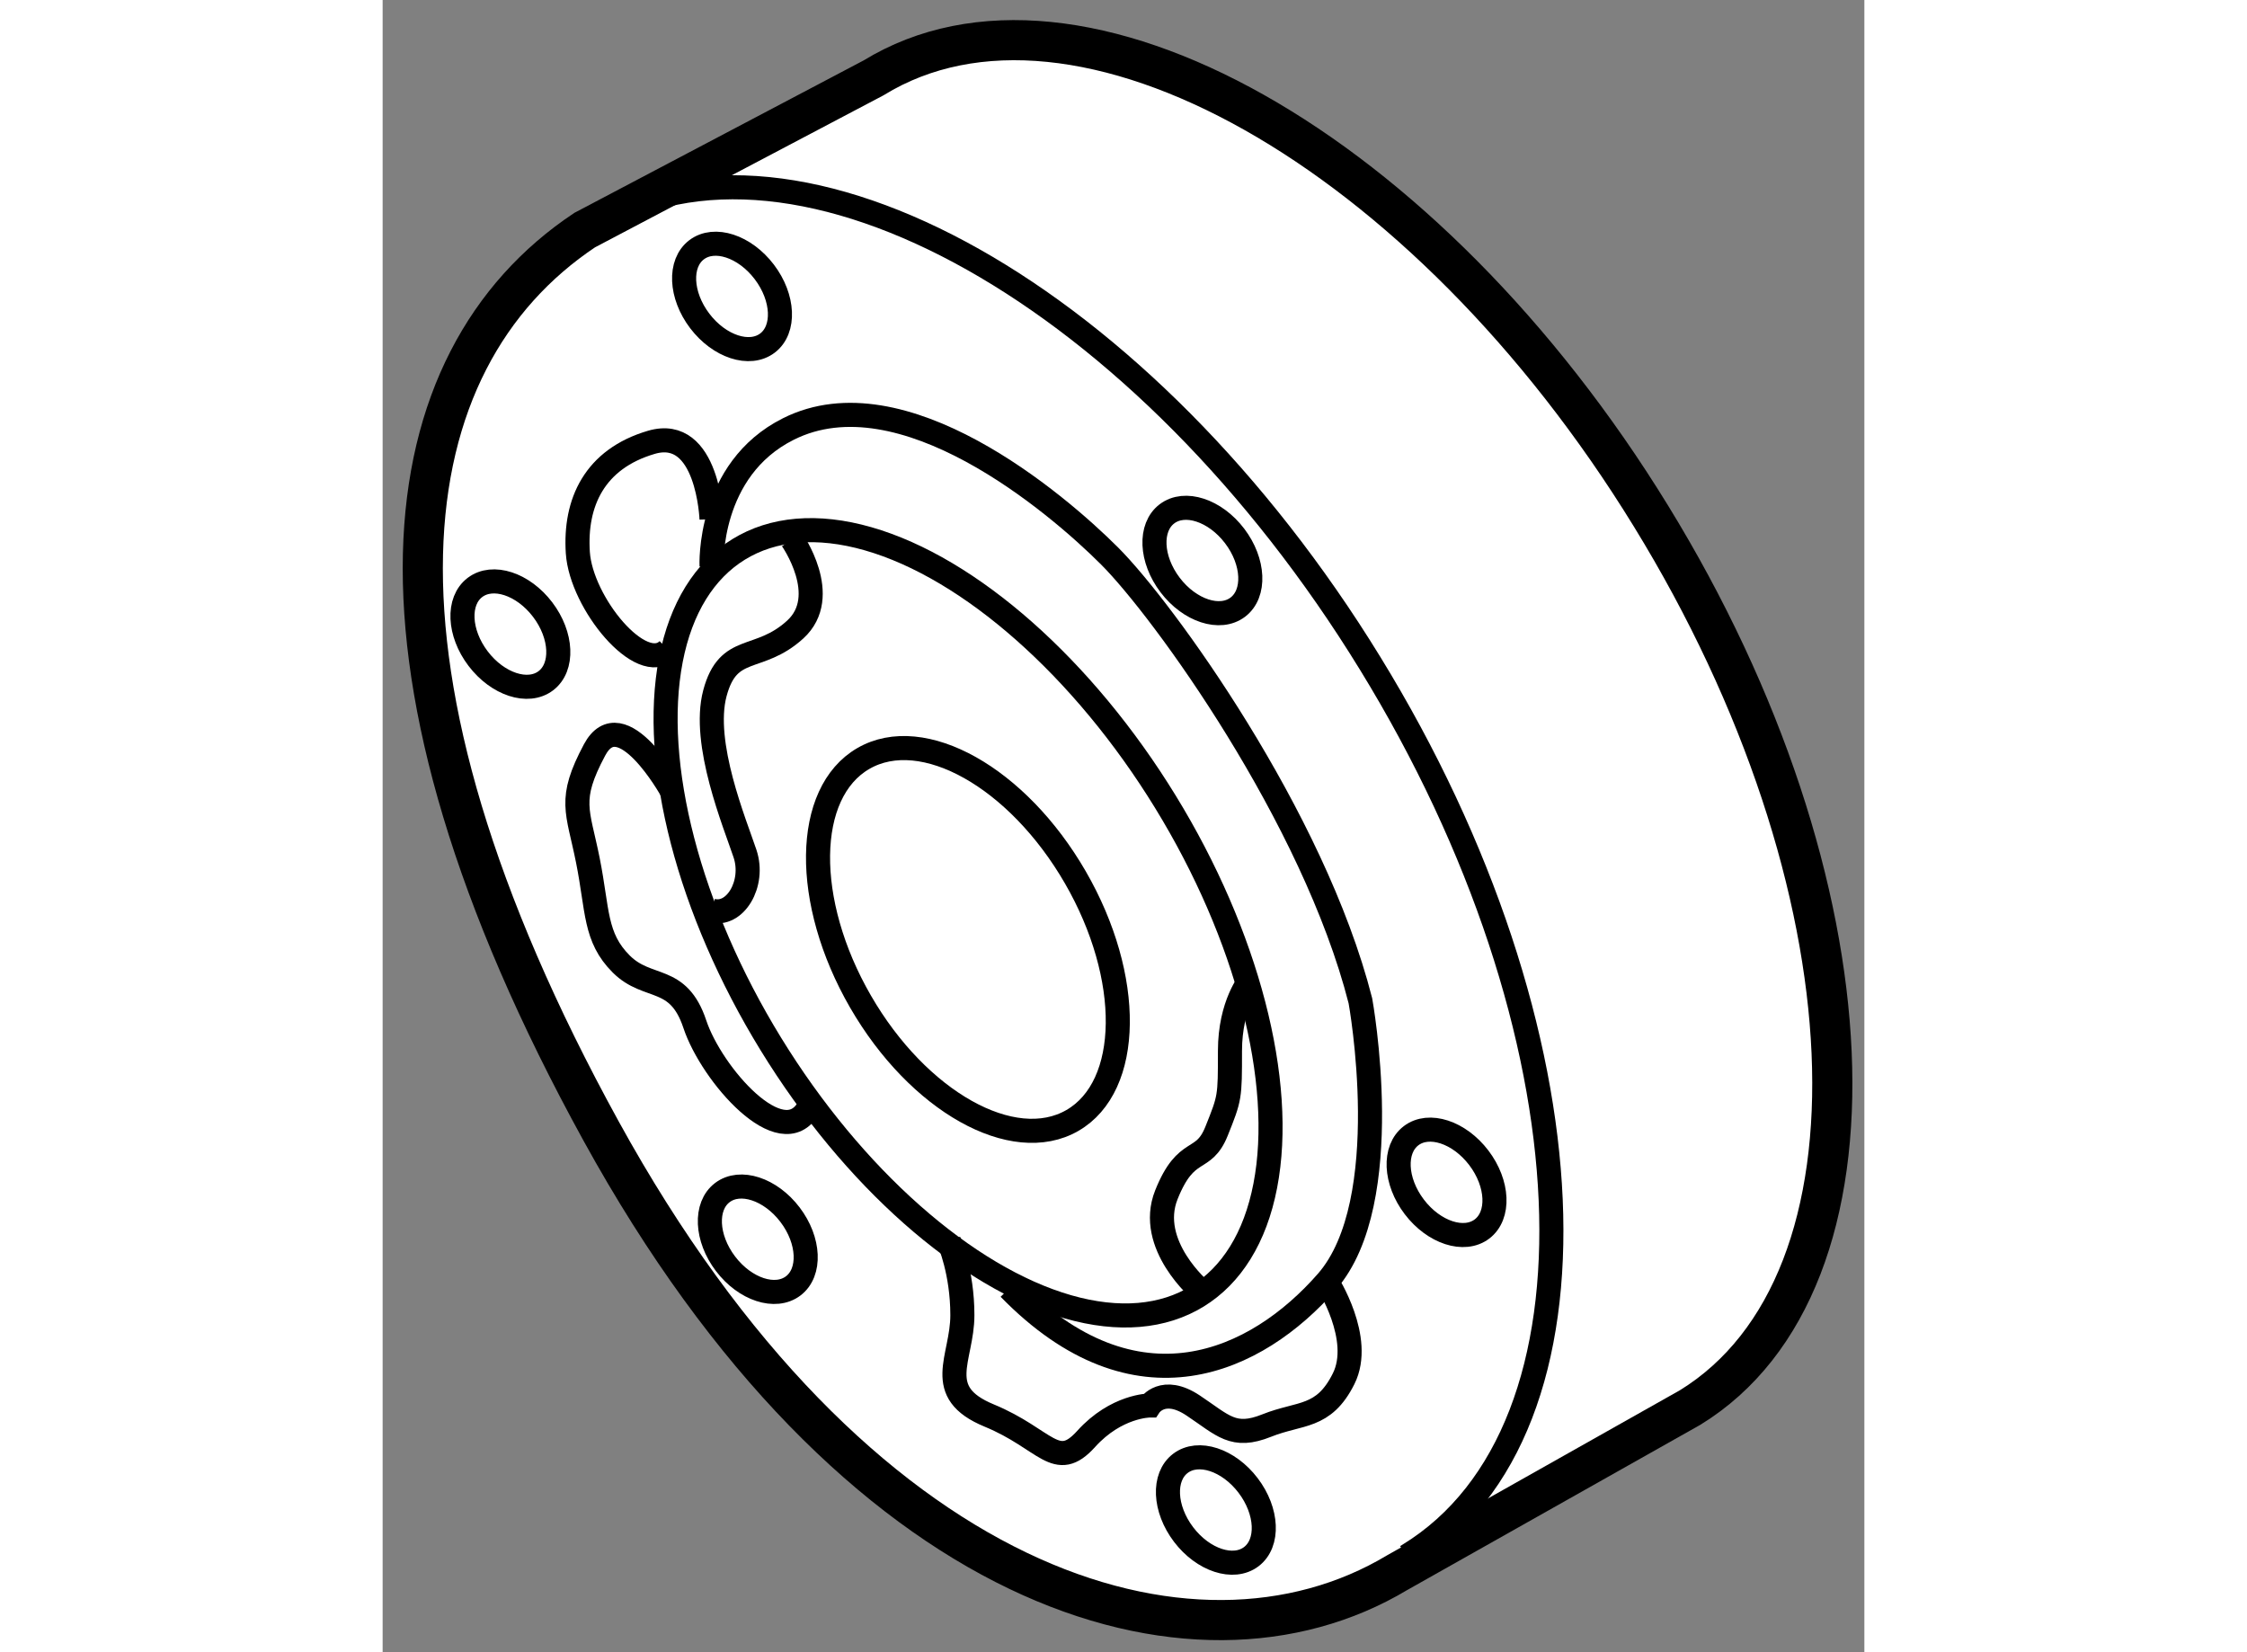
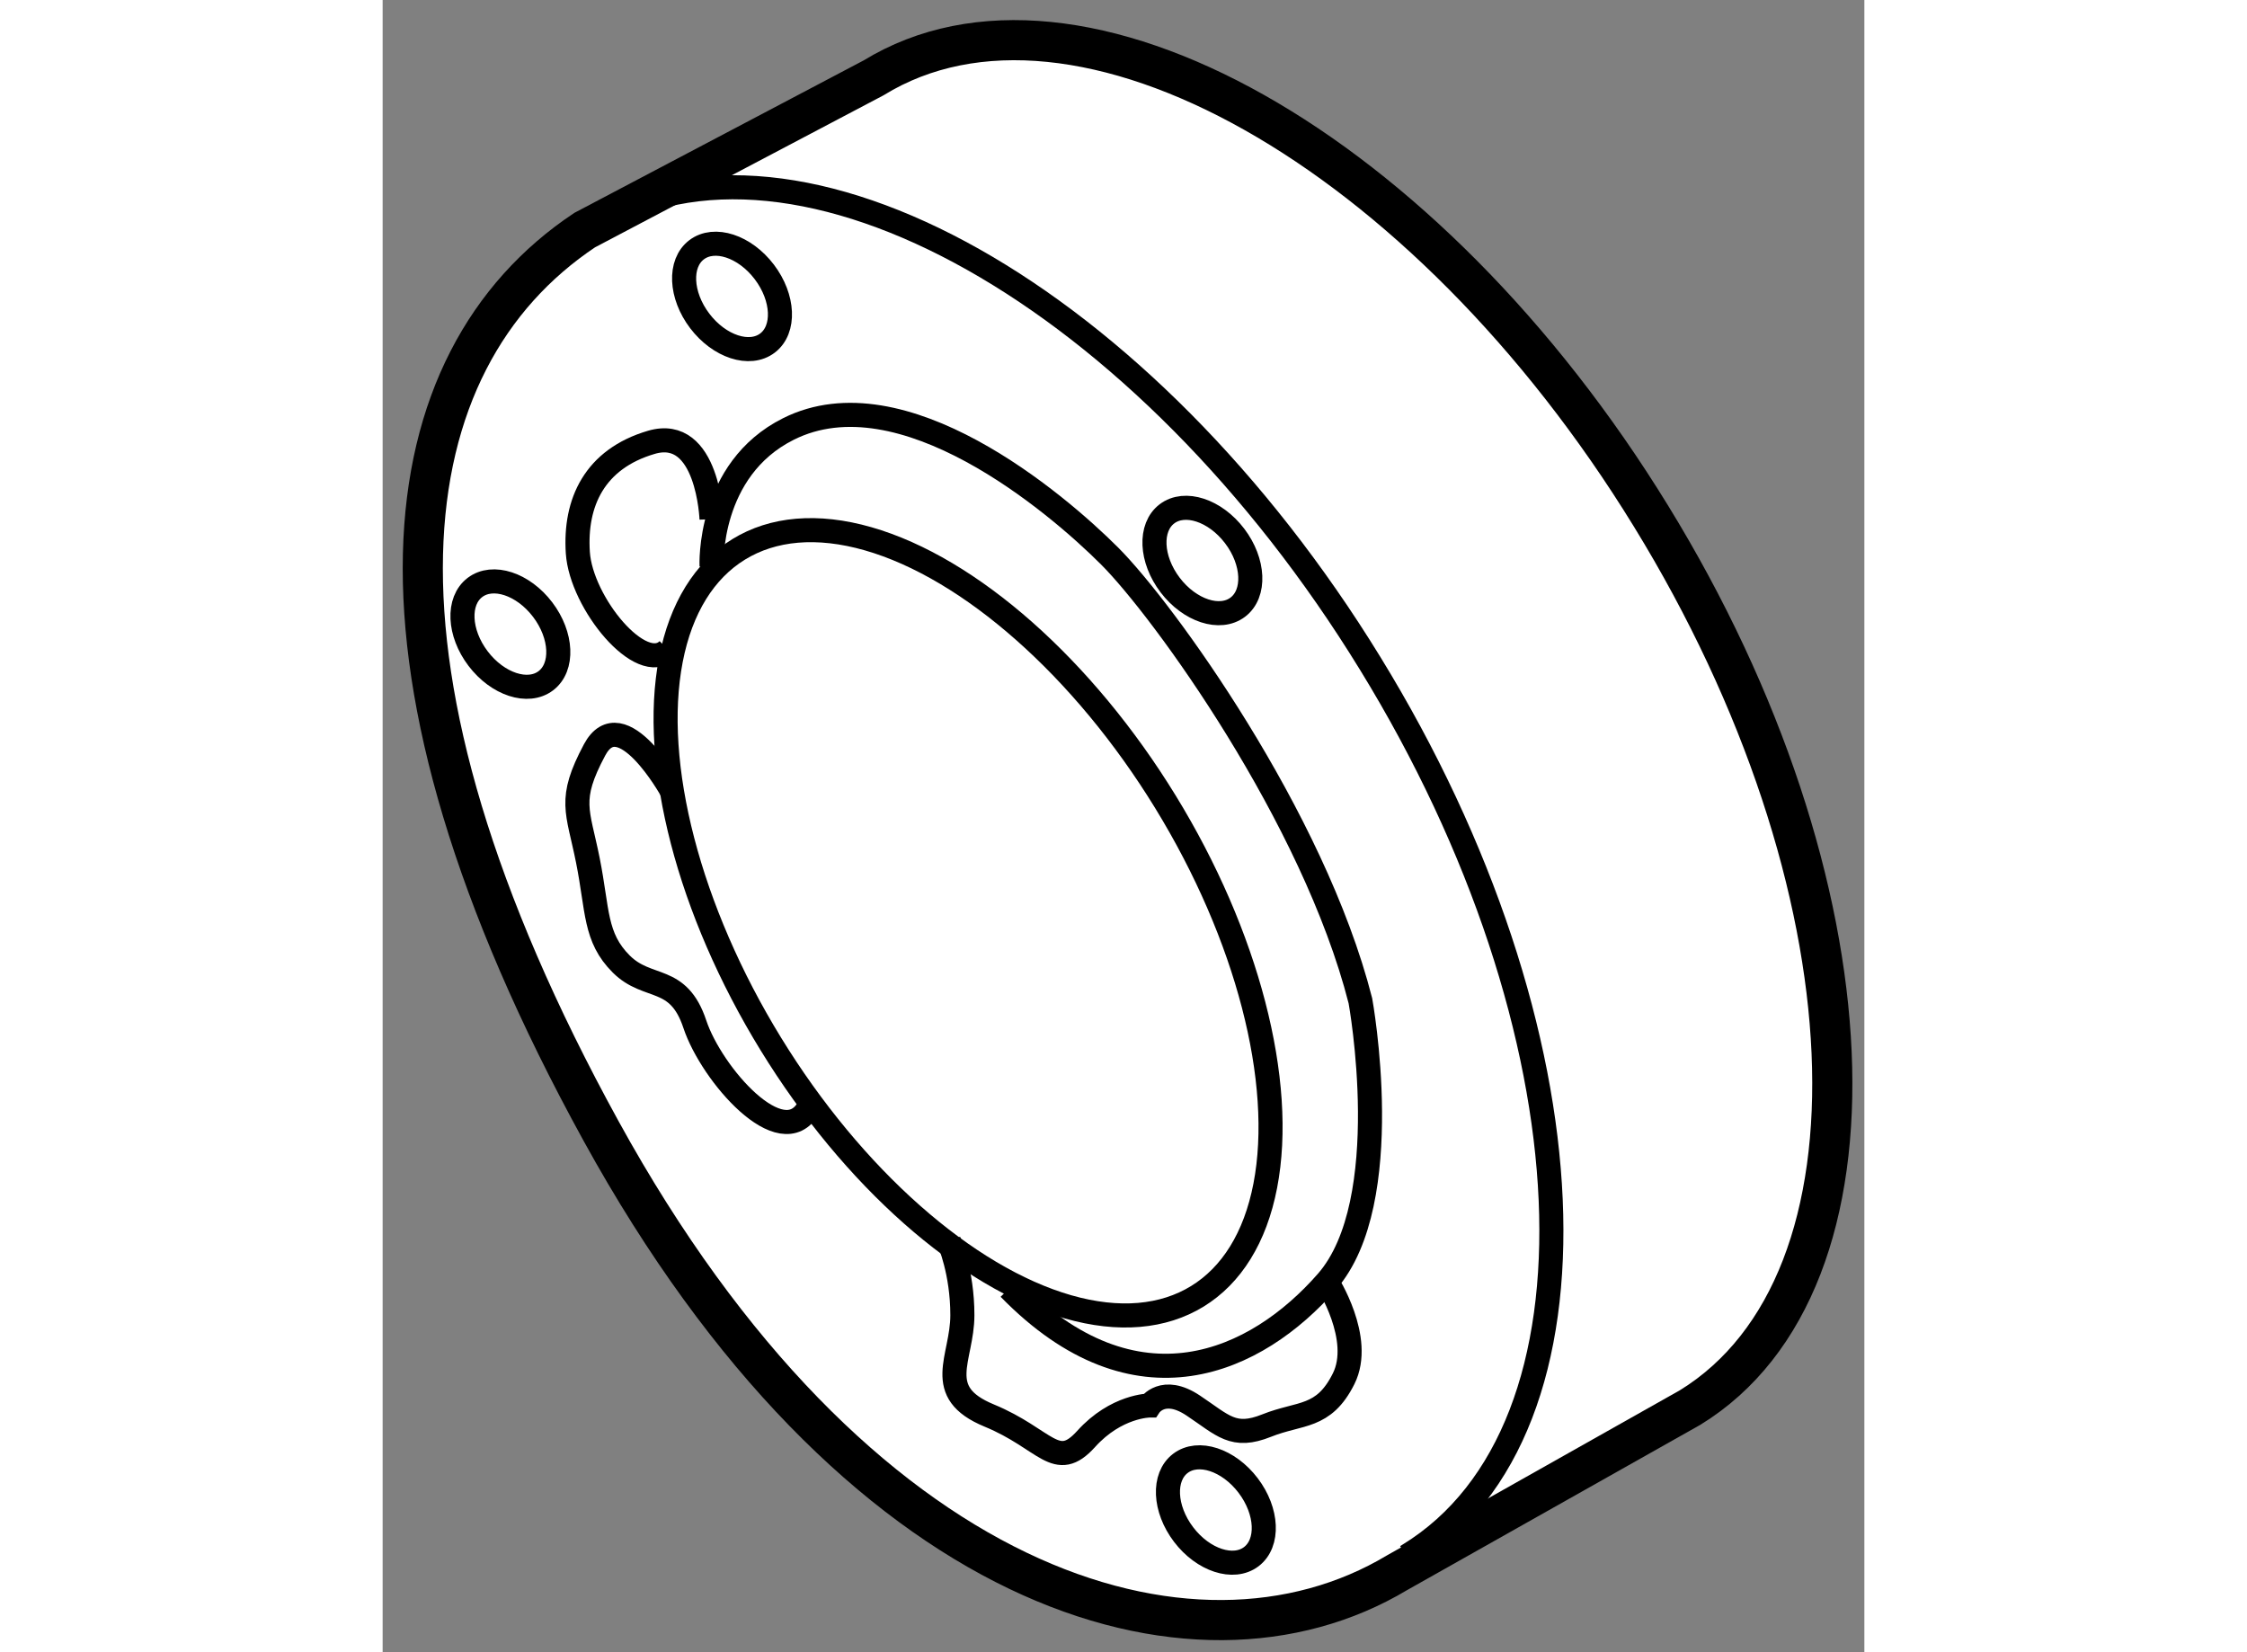
<svg xmlns="http://www.w3.org/2000/svg" version="1.1" x="0px" y="0px" width="244.8px" height="180px" viewBox="188.819 44.323 18.461 20.585" enable-background="new 0 0 244.8 180" xml:space="preserve">
  <rect x="188.819" y="44.323" width="18.461" height="20.585" fill="#808080" stroke="none" />
  <g>
    <path fill="#FFFFFF" stroke="#000000" stroke-width="0.5" d="M201.459,63.917c-2.542,1.523-6.759,0.243-9.917-5.5    c-3.208-5.833-2.645-9.6-0.206-11.227l3.598-1.896c2.538-1.56,6.879,0.884,9.687,5.458c2.812,4.575,3.028,9.548,0.487,11.108    L201.459,63.917z" />
    <ellipse transform="matrix(0.796 -0.605 0.605 0.796 10.302 126.674)" fill="none" stroke="#000000" stroke-width="0.3" cx="193.222" cy="48.042" rx="0.505" ry="0.73" />
    <ellipse transform="matrix(0.796 -0.605 0.605 0.796 7.194 125.86)" fill="none" stroke="#000000" stroke-width="0.3" cx="190.459" cy="52.25" rx="0.505" ry="0.73" />
-     <ellipse transform="matrix(0.796 -0.605 0.605 0.796 3.26 129.262)" fill="none" stroke="#000000" stroke-width="0.3" cx="193.542" cy="59.791" rx="0.505" ry="0.73" />
    <ellipse transform="matrix(0.796 -0.605 0.605 0.796 2.381 133.403)" fill="none" stroke="#000000" stroke-width="0.3" cx="199.251" cy="63.166" rx="0.505" ry="0.73" />
-     <ellipse transform="matrix(0.796 -0.605 0.605 0.796 5.437 134.31)" fill="none" stroke="#000000" stroke-width="0.3" cx="202.126" cy="59.083" rx="0.505" ry="0.73" />
    <ellipse transform="matrix(0.796 -0.605 0.605 0.796 9.505 130.891)" fill="none" stroke="#000000" stroke-width="0.3" cx="199.084" cy="51.333" rx="0.505" ry="0.73" />
    <ellipse transform="matrix(0.852 -0.523 0.523 0.852 -0.168 110.909)" fill="none" stroke="#000000" stroke-width="0.3" cx="196.154" cy="55.751" rx="2.885" ry="5.462" />
    <path fill="none" stroke="#000000" stroke-width="0.3" d="M191.336,47.19c0.032-0.021,0.064-0.042,0.098-0.063    c2.538-1.56,6.879,0.884,9.687,5.458c2.812,4.575,3.028,9.548,0.487,11.108c-0.01,0.006-0.02,0.012-0.029,0.018" />
-     <ellipse transform="matrix(0.866 -0.5 0.5 0.866 -1.705 105.601)" fill="none" stroke="#000000" stroke-width="0.3" cx="196.104" cy="55.98" rx="1.546" ry="2.604" />
    <path fill="none" stroke="#000000" stroke-width="0.3" d="M192.917,50.792c0,0-0.042-1.166-0.75-0.958s-0.957,0.75-0.916,1.375    s0.792,1.541,1.125,1.208" />
    <path fill="none" stroke="#000000" stroke-width="0.3" d="M192.917,51.375c0,0-0.055-1.202,0.959-1.708    c1.416-0.708,3.334,0.917,4,1.583s2.541,3.25,3.125,5.542c0,0,0.458,2.5-0.417,3.5s-2.374,1.708-3.958,0.083" />
    <path fill="none" stroke="#000000" stroke-width="0.3" d="M192.417,54.167c0,0-0.625-1.125-0.958-0.5s-0.208,0.75-0.083,1.375    s0.082,0.959,0.416,1.292s0.709,0.125,0.917,0.75s1.084,1.625,1.417,1.042" />
    <path fill="none" stroke="#000000" stroke-width="0.3" d="M195.876,59.792c0,0,0.166,0.375,0.166,0.917s-0.374,0.958,0.334,1.25    s0.833,0.708,1.208,0.292s0.792-0.417,0.792-0.417s0.166-0.25,0.541,0s0.5,0.417,0.917,0.25s0.708-0.083,0.958-0.583    s-0.208-1.208-0.208-1.208" />
-     <path fill="none" stroke="#000000" stroke-width="0.3" d="M193.917,51.042c0,0,0.5,0.708,0.042,1.125s-0.833,0.167-1,0.792    s0.25,1.625,0.375,2s-0.126,0.791-0.417,0.708" />
-     <path fill="none" stroke="#000000" stroke-width="0.3" d="M199.013,60.405c0,0-0.679-0.572-0.429-1.197s0.458-0.375,0.625-0.792    s0.167-0.417,0.167-1s0.25-0.875,0.25-0.875" />
  </g>
</svg>